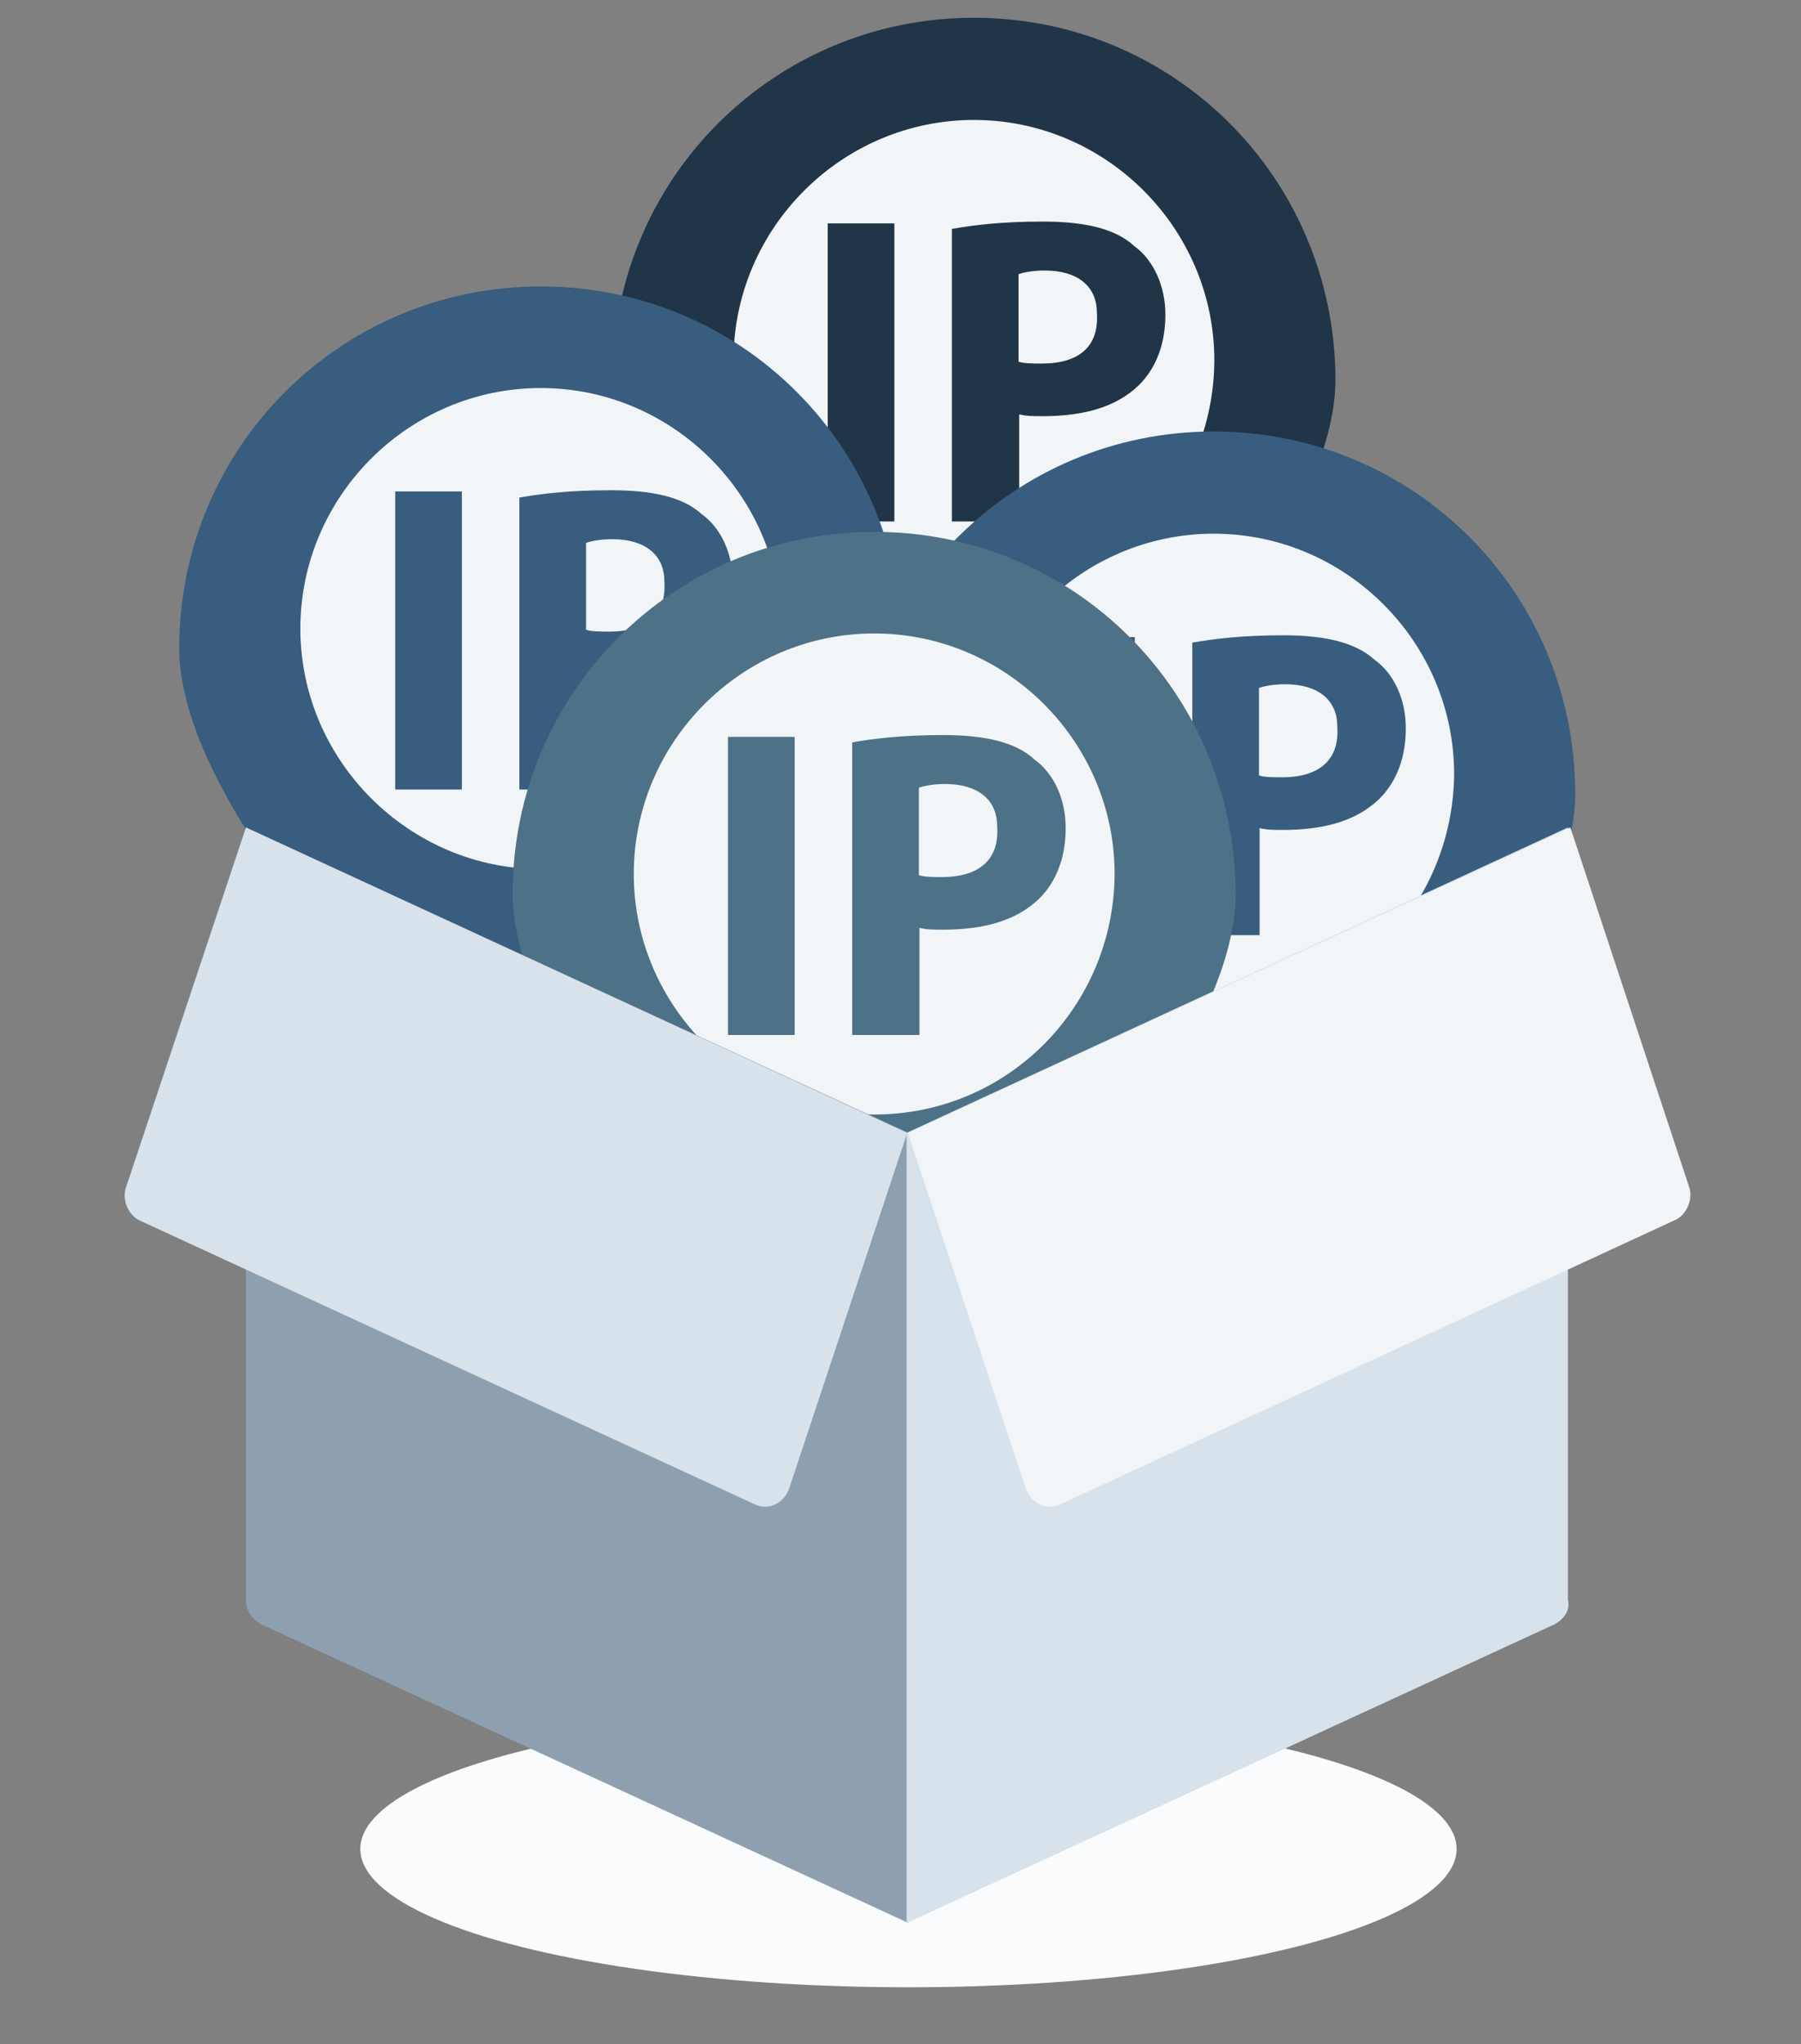
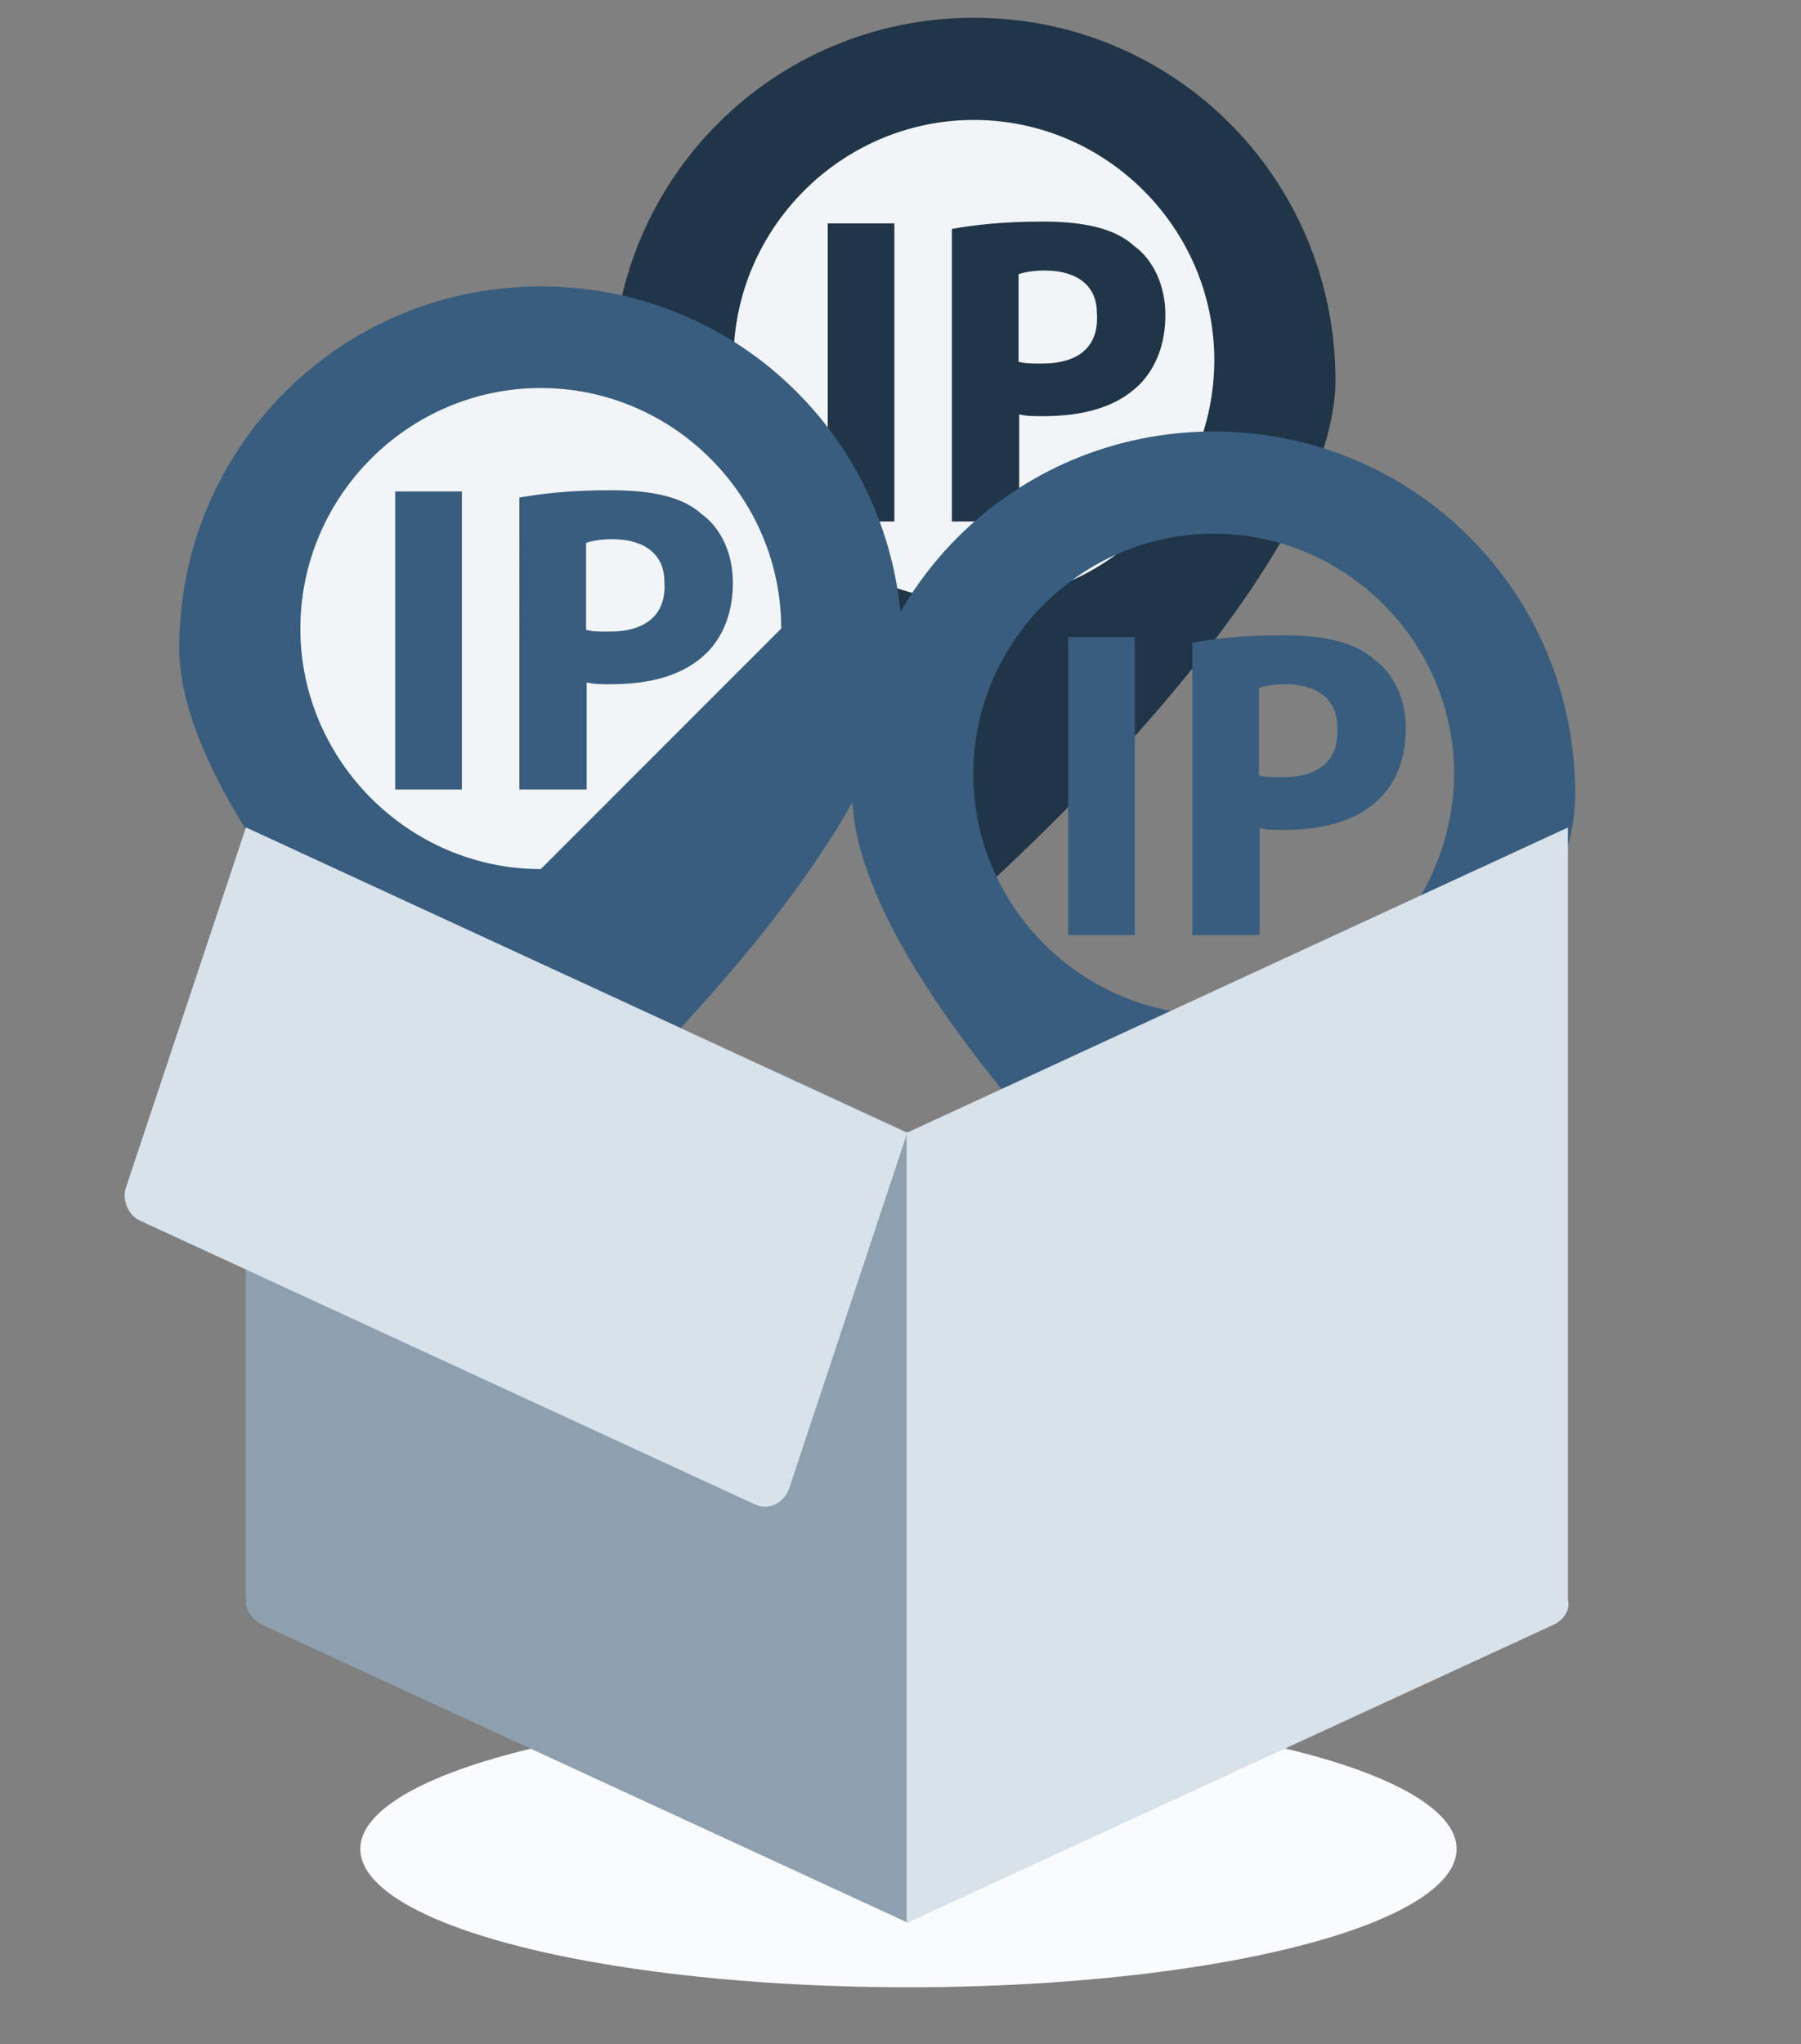
<svg xmlns="http://www.w3.org/2000/svg" version="1.1" id="Capa_1" x="0px" y="0px" viewBox="0 0 294.4 334" style="enable-background:new 0 0 294.4 334;" xml:space="preserve">
  <rect x="0" y="0" width="294.4" height="334" fill="#808080" stroke="none" />
  <style type="text/css">
	.st0{fill:#F9FBFC;}
	.st1{fill:#F2F5F7;}
	.st2{fill:#213548;}
	.st3{fill:#385D7E;}
	.st4{fill:#4D7187;}
	.st5{fill:#8EA0AF;}
	.st6{fill:#D8E2EB;}
</style>
  <ellipse class="st0" cx="148.5" cy="302.1" rx="89.6" ry="22.6" />
  <g>
    <g>
      <g>
        <ellipse class="st1" cx="158.1" cy="59.7" rx="43" ry="43" />
        <g>
          <path class="st2" d="M135.3,36.5h10.9v48.7h-10.9V36.5z M170.5,36.2c-6.9,0-11.5,0.6-14.9,1.2v47.8h11V67.7      c1.2,0.3,2.3,0.3,3.8,0.3c6.6,0,12-1.4,15.8-5.1c2.9-2.9,4.3-6.9,4.3-11.5s-1.9-8.9-5.1-11.2C182.4,37.4,177.4,36.2,170.5,36.2z       M170.3,59.4c-1.4,0-2.9,0-3.8-0.3V44.8c0.9-0.3,2.3-0.6,4.3-0.6c5.4,0,8.5,2.6,8.5,6.9C179.7,56.6,176.4,59.4,170.3,59.4z       M159.2,2.9c-32.7,0-59.1,26.3-59.1,59.1c0,32.4,59.1,84.6,59.1,84.6s59.1-51.8,59.1-84.6C218.2,29.1,191.9,2.9,159.2,2.9z       M159.2,98.2c-21.5,0-39.3-17.7-39.3-39.3s17.7-39.3,39.3-39.3s39.3,17.7,39.3,39.3C198.4,80.4,181.2,98.2,159.2,98.2z" />
        </g>
      </g>
    </g>
  </g>
  <g>
    <g>
      <g>
-         <ellipse class="st1" cx="197.4" cy="127.3" rx="43" ry="43" />
        <g>
          <path class="st3" d="M174.6,104.1h10.9v48.7h-10.9V104.1z M209.8,103.8c-6.9,0-11.5,0.6-14.9,1.2v47.8h11v-17.5      c1.2,0.3,2.3,0.3,3.8,0.3c6.6,0,12-1.4,15.8-5.1c2.9-2.9,4.3-6.9,4.3-11.5c0-4.7-1.9-8.9-5.1-11.2      C221.6,105,216.7,103.8,209.8,103.8z M209.6,127c-1.4,0-2.9,0-3.8-0.3v-14.3c0.9-0.3,2.3-0.6,4.3-0.6c5.4,0,8.5,2.6,8.5,6.9      C219,124.2,215.6,127,209.6,127z M198.4,70.5c-32.7,0-59.1,26.3-59.1,59.1c0,32.4,59.1,84.6,59.1,84.6s59.1-51.8,59.1-84.6      C257.4,96.7,231.1,70.5,198.4,70.5z M198.4,165.8c-21.5,0-39.3-17.7-39.3-39.3s17.7-39.3,39.3-39.3s39.3,17.7,39.3,39.3      C237.5,147.9,220.5,165.8,198.4,165.8z" />
        </g>
      </g>
    </g>
  </g>
  <g>
    <g>
      <g>
        <ellipse class="st1" cx="87.4" cy="103.5" rx="43" ry="43" />
        <g>
-           <path class="st3" d="M64.6,80.3h10.9V129H64.6V80.3z M99.8,80.1c-6.9,0-11.5,0.6-14.9,1.2V129h11v-17.5c1.2,0.3,2.3,0.3,3.8,0.3      c6.6,0,12-1.4,15.8-5.1c2.9-2.9,4.3-6.9,4.3-11.5c0-4.7-1.9-8.9-5.1-11.2C111.6,81.2,106.7,80.1,99.8,80.1z M99.6,103.2      c-1.4,0-2.9,0-3.8-0.3V88.7c0.9-0.3,2.3-0.6,4.3-0.6c5.4,0,8.5,2.6,8.5,6.9C109,100.4,105.6,103.2,99.6,103.2z M88.4,46.8      c-32.7,0-59.1,26.3-59.1,59.1c0,32.4,59.1,84.6,59.1,84.6s59.1-51.8,59.1-84.6C147.4,73,121.2,46.8,88.4,46.8z M88.4,142      c-21.5,0-39.3-17.7-39.3-39.3s17.7-39.3,39.3-39.3s39.3,17.7,39.3,39.3C127.6,124.3,110.5,142,88.4,142z" />
+           <path class="st3" d="M64.6,80.3h10.9V129H64.6V80.3z M99.8,80.1c-6.9,0-11.5,0.6-14.9,1.2V129h11v-17.5c1.2,0.3,2.3,0.3,3.8,0.3      c6.6,0,12-1.4,15.8-5.1c2.9-2.9,4.3-6.9,4.3-11.5c0-4.7-1.9-8.9-5.1-11.2C111.6,81.2,106.7,80.1,99.8,80.1z M99.6,103.2      c-1.4,0-2.9,0-3.8-0.3V88.7c0.9-0.3,2.3-0.6,4.3-0.6c5.4,0,8.5,2.6,8.5,6.9C109,100.4,105.6,103.2,99.6,103.2z M88.4,46.8      c-32.7,0-59.1,26.3-59.1,59.1c0,32.4,59.1,84.6,59.1,84.6s59.1-51.8,59.1-84.6C147.4,73,121.2,46.8,88.4,46.8z M88.4,142      c-21.5,0-39.3-17.7-39.3-39.3s17.7-39.3,39.3-39.3s39.3,17.7,39.3,39.3z" />
        </g>
      </g>
    </g>
  </g>
  <g>
    <g>
      <g>
-         <ellipse class="st1" cx="141.8" cy="143.7" rx="43" ry="43" />
        <g>
-           <path class="st4" d="M119,120.4h10.9v48.7H119V120.4z M154.2,120.1c-6.9,0-11.5,0.6-14.9,1.2v47.8h11v-17.5      c1.2,0.3,2.3,0.3,3.8,0.3c6.6,0,12-1.4,15.8-5.1c2.9-2.9,4.3-6.9,4.3-11.5c0-4.7-1.9-8.9-5.1-11.2      C166.1,121.3,161.1,120.1,154.2,120.1z M154,143.3c-1.4,0-2.9,0-3.8-0.3v-14.3c0.9-0.3,2.3-0.6,4.3-0.6c5.4,0,8.5,2.6,8.5,6.9      C163.4,140.5,160,143.3,154,143.3z M142.9,86.9c-32.7,0-59.1,26.3-59.1,59.1c0,32.4,59.1,84.6,59.1,84.6s59.1-51.8,59.1-84.6      C201.8,113,175.6,86.9,142.9,86.9z M142.9,182.1c-21.5,0-39.3-17.7-39.3-39.3s17.7-39.3,39.3-39.3s39.3,17.7,39.3,39.3      C182.1,164.3,164.9,182.1,142.9,182.1z" />
-         </g>
+           </g>
      </g>
    </g>
  </g>
  <g>
    <g>
      <g>
        <path class="st5" d="M42.7,265.4l105.8,48.8V185.1L40.2,135.2v126.2C40.2,263.1,41.1,264.5,42.7,265.4z" />
        <path class="st6" d="M40.2,135.2l108.1,49.9L129,243.2c-0.8,2.3-3.3,3.7-5.6,2.6L22.8,199.4c-1.7-0.8-2.8-3.1-2.3-5.1L40.2,135.2     z" />
        <path class="st6" d="M254.1,265.4l-105.9,48.8V185.1l108.1-49.9v126.2C256.7,263.1,255.7,264.5,254.1,265.4z" />
-         <path class="st1" d="M256.7,135.2l-108.3,49.9l19.3,58.1c0.8,2.3,3.3,3.7,5.6,2.6l100.6-46.5c1.7-0.8,2.8-3.1,2.3-5.1     L256.7,135.2z" />
      </g>
    </g>
  </g>
</svg>